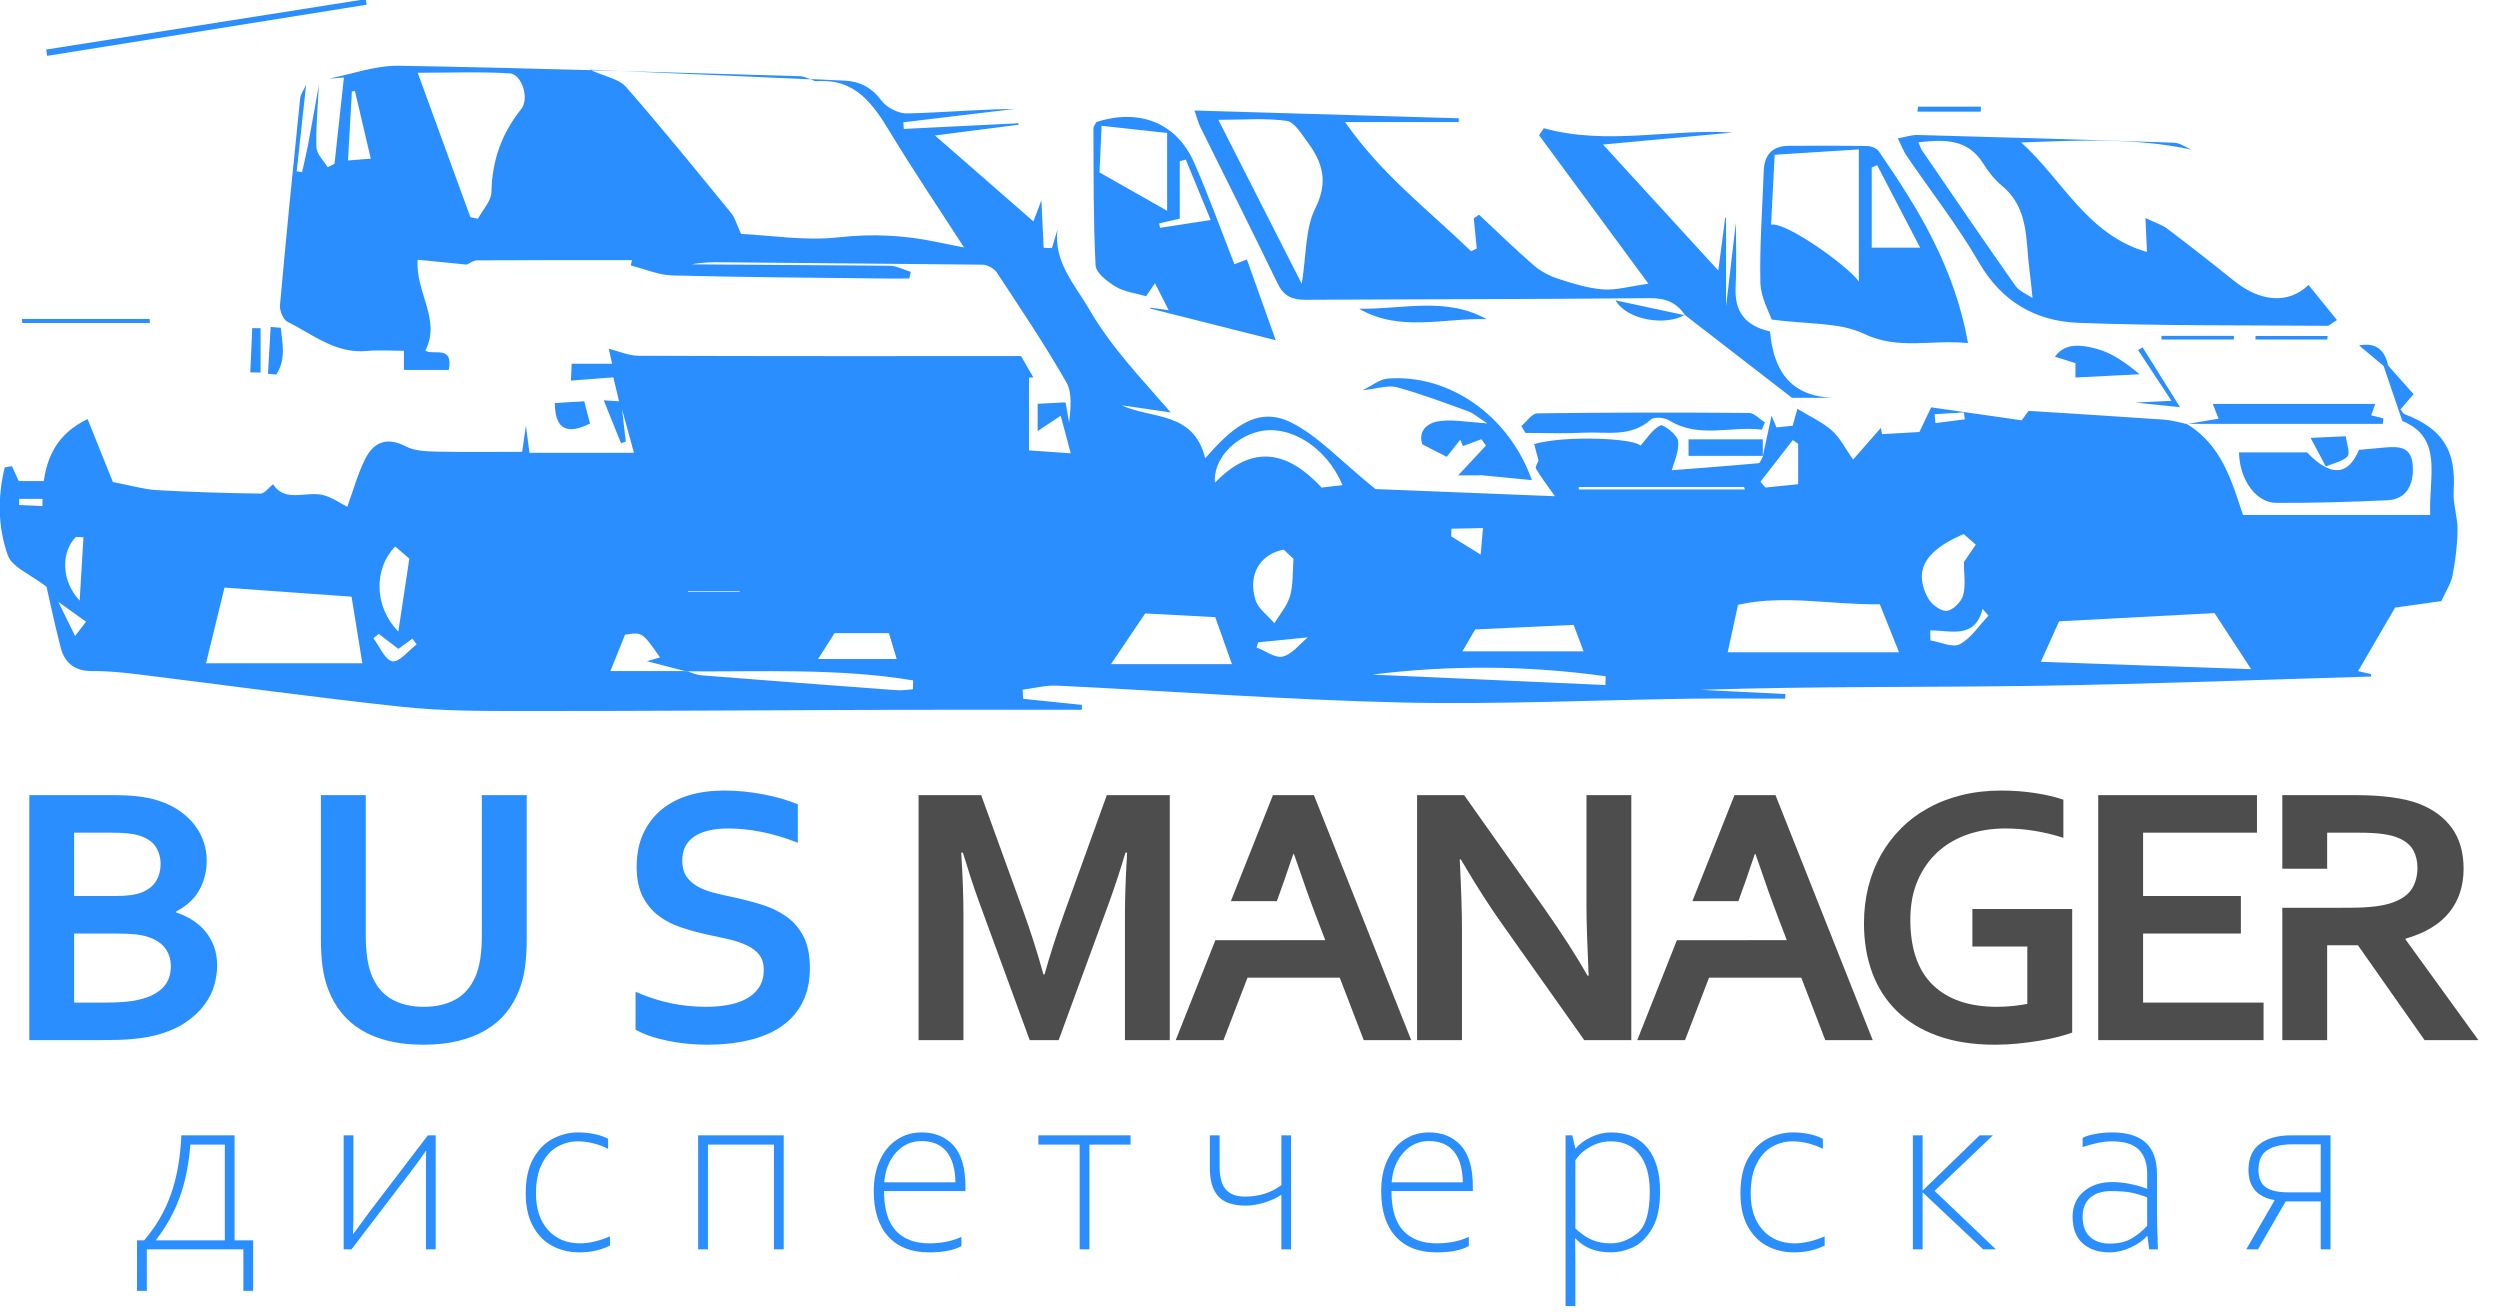
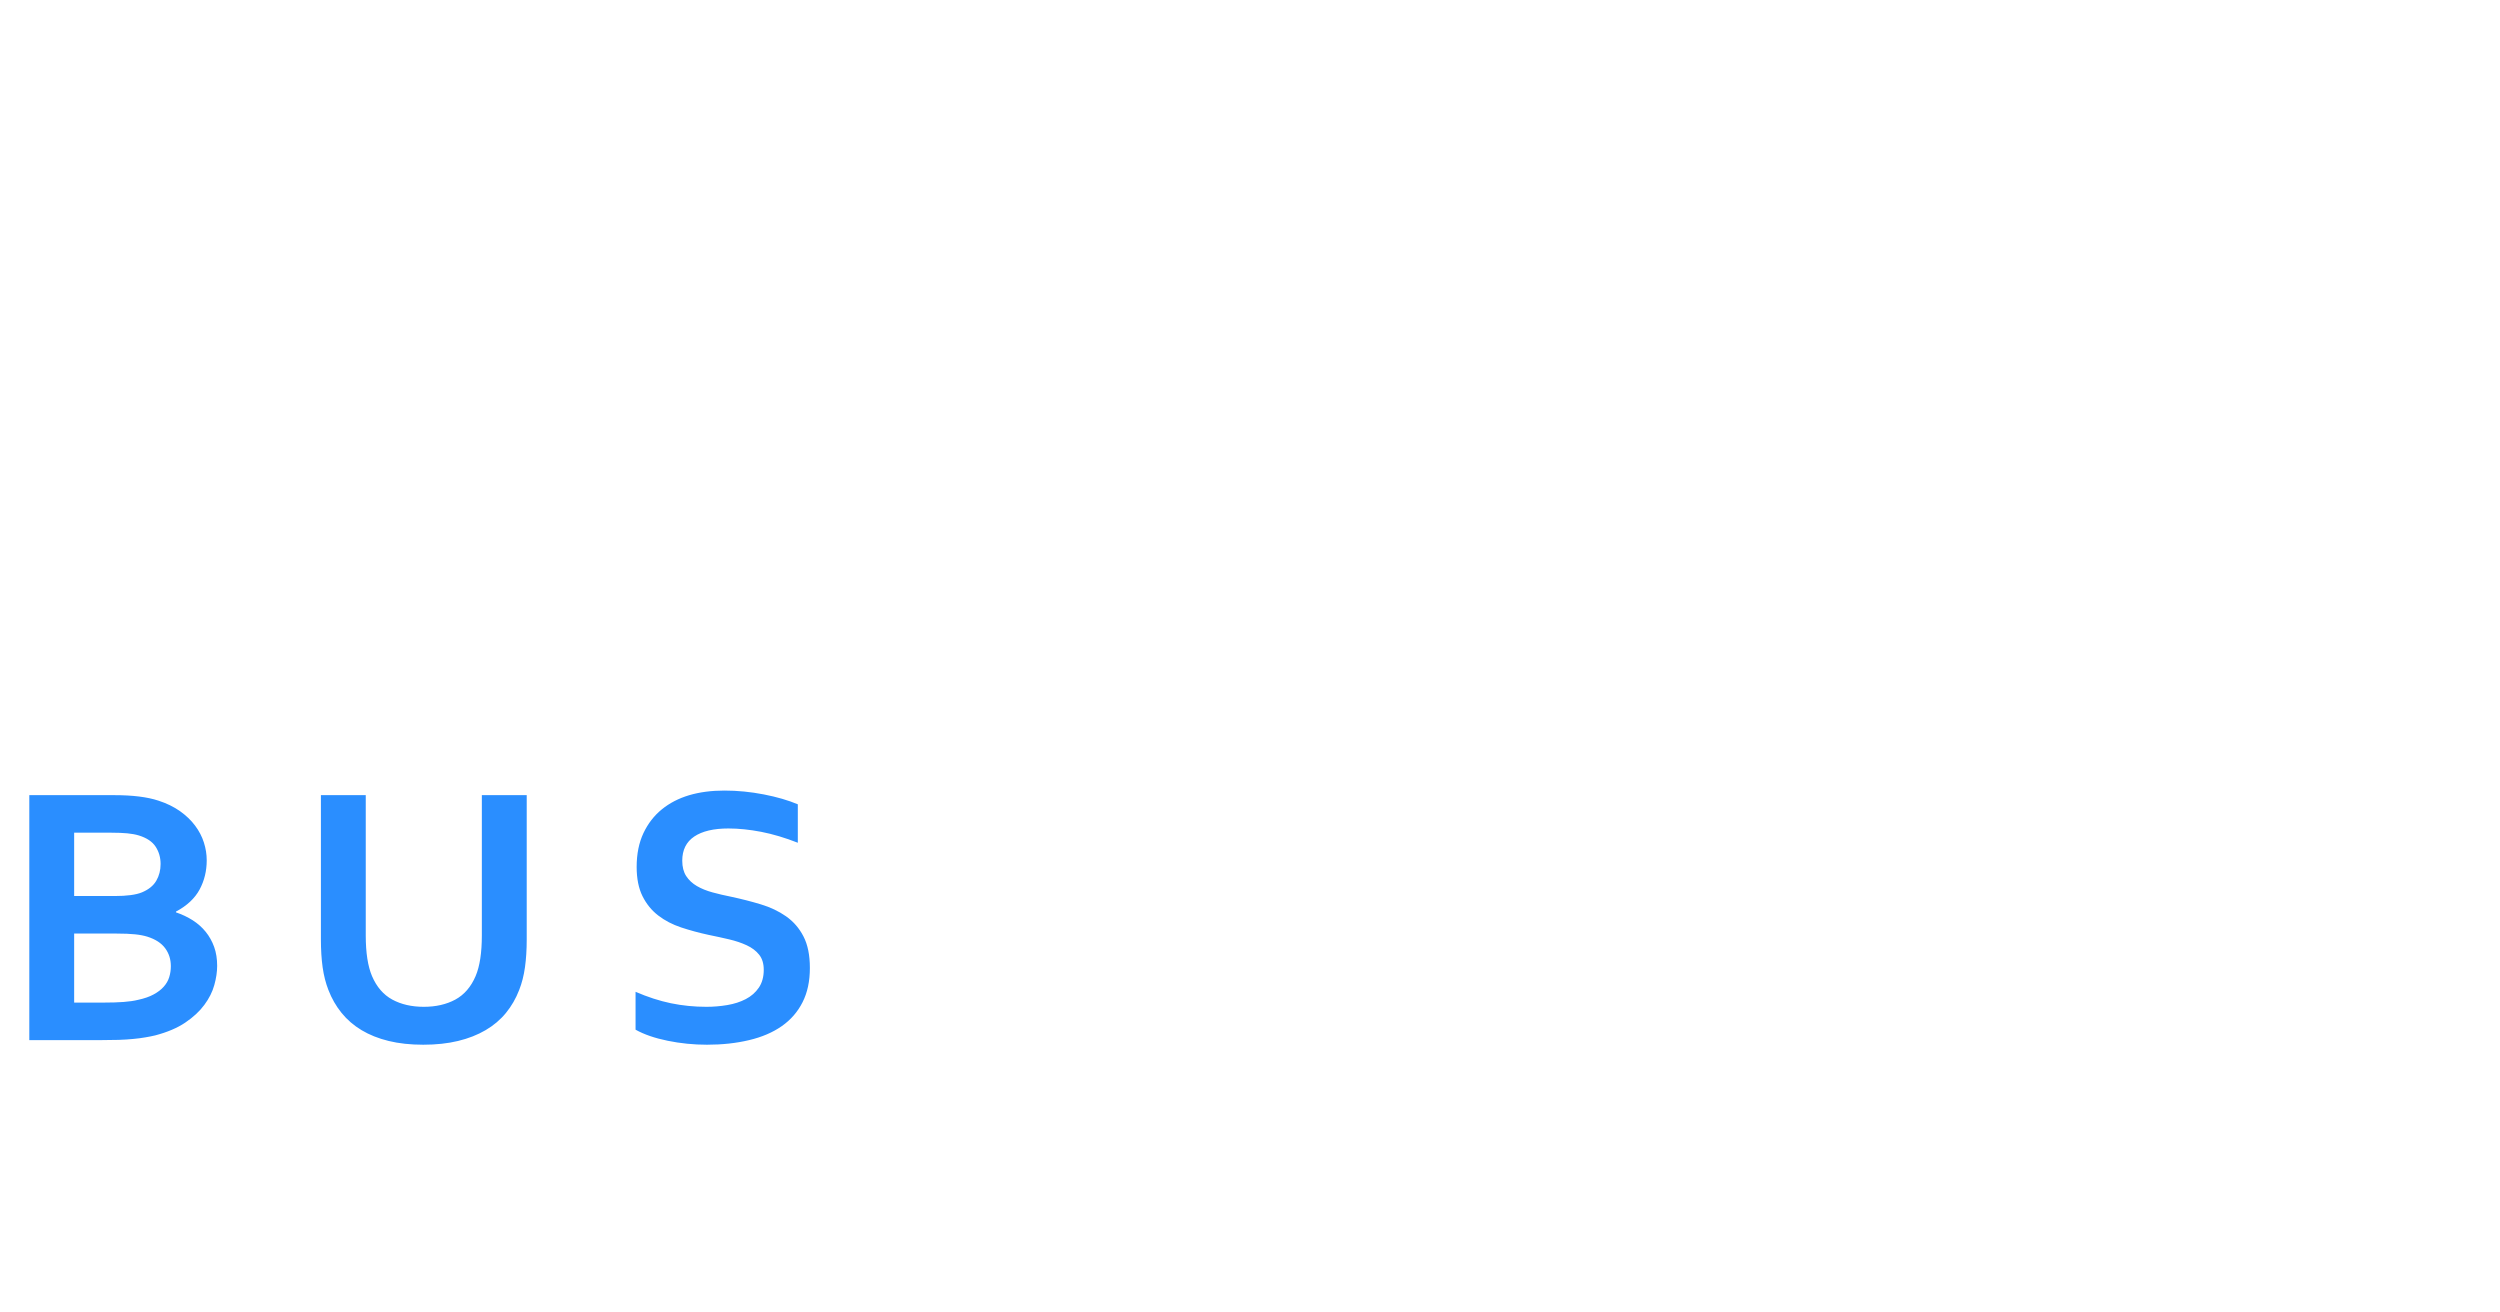
<svg xmlns="http://www.w3.org/2000/svg" width="100%" height="100%" viewBox="0 0 80 42" version="1.1" xml:space="preserve" style="fill-rule:evenodd;clip-rule:evenodd;stroke-linejoin:round;stroke-miterlimit:2;">
  <g transform="matrix(1,0,0,1,-301,-210.2)">
    <g transform="matrix(0.126,0,0,0.126,289.692,173.229)">
-       <path d="M273.317,360.03C287.445,360.288 301.574,360.514 315.698,360.909C317.501,360.96 319.279,361.927 321.068,362.469C320.933,363.032 320.798,363.596 320.663,364.159C318.74,364.159 316.816,364.18 314.892,364.156C296.768,363.937 278.64,363.843 260.522,363.373C256.978,363.281 253.472,361.724 249.948,360.843C250.049,360.392 250.15,359.941 250.251,359.491C237.12,359.491 223.989,359.47 210.857,359.539C209.995,359.544 209.136,360.242 208.276,360.617C204.124,360.208 199.972,359.799 195.813,359.388C195.242,367.809 201.82,374.588 197.776,382.442C199.551,383.809 205.006,380.87 203.71,387.368L192.329,387.368L192.329,382.508C189.203,382.508 186.039,382.262 182.926,382.555C174.976,383.305 169.177,378.332 162.751,375.133C161.653,374.586 160.729,372.296 160.853,370.912C162.418,353.436 164.165,335.976 165.961,318.523C166.088,317.288 166.963,316.13 167.489,314.937C166.689,322.265 165.89,329.593 165.092,336.92C165.548,336.99 166.005,337.06 166.462,337.131C166.946,334.953 167.489,332.786 167.902,330.595C168.877,325.419 169.791,320.23 170.729,315.048C170.469,320.308 169.948,325.577 170.098,330.826C170.148,332.539 171.95,334.201 172.951,335.886L174.704,335.018C175.482,327.869 176.261,320.721 177.09,313.106C175.411,313.23 174.327,313.309 173.243,313.389C179.172,312.241 185.118,310.021 191.026,310.121C224.999,310.691 258.963,311.805 292.929,312.775L239.806,311.238C243.58,312.913 246.971,313.49 248.725,315.494C257.904,325.972 266.665,336.816 275.488,347.599C276.415,348.733 276.794,350.313 277.955,352.83C285.523,353.184 294.241,354.648 302.683,353.695C311.31,352.722 319.527,353.149 327.851,354.923C329.697,355.316 331.552,355.667 334.582,356.273C327.9,345.913 321.682,336.718 315.945,327.233C311.515,319.911 306.998,313.219 297.004,314.058C296.565,314.096 296.089,313.7 295.63,313.506C298.452,313.633 301.274,313.763 304.097,313.886C308.121,314.062 311.132,315.645 313.669,319.029C314.983,320.781 317.954,322.278 320.138,322.227C329.233,322.014 338.314,321.171 347.444,321.09C338.02,322.219 328.595,323.348 319.171,324.478L319.284,326.166C328.998,325.684 338.713,325.203 348.428,324.722L348.447,325.094C341.596,325.976 334.745,326.859 327.206,327.83C335.743,335.284 343.756,342.28 352.197,349.649C353.033,347.44 353.548,346.081 354.232,344.272C354.433,348.585 354.614,352.472 354.795,356.36C355.498,356.384 356.2,356.408 356.902,356.431C357.369,354.865 357.836,353.3 358.302,351.733C357.335,360.035 362.62,365.511 366.437,372.08C372.095,381.818 379.676,389.606 387.072,398.167C382.918,397.562 378.765,396.957 374.611,396.351C382.216,399.939 392.861,397.736 395.829,409.812C402.026,402.73 408.677,396.301 417.534,400.661C424.486,404.082 430.04,410.331 439.062,417.624C451.331,418.114 467.522,418.761 484.645,419.445C482.55,416.465 481.058,414.54 479.84,412.456C479.582,412.016 480.23,411.048 480.509,410.297L480.459,410.297C480.097,408.929 479.736,407.56 479.378,406.202C487.362,403.9 504.965,404.742 506.373,406.61C507.931,404.888 509.341,402.474 511.431,401.472C512.208,401.098 515.808,403.919 515.95,405.479C516.197,408.214 514.768,411.099 514.32,412.842C520.39,412.373 528.378,411.786 536.352,411.061C536.803,411.02 537.148,409.845 537.543,409.197L537.498,409.241C537.472,409.267 537.443,409.297 537.442,409.298L537.442,409.298C537.442,409.298 537.442,409.298 537.442,409.298L537.442,409.297L537.442,409.298L537.442,409.294L537.442,409.197L518.584,409.197L518.584,404.993L537.442,404.993L537.442,409.197L537.463,409.197C538.138,406.065 538.814,402.926 539.656,399.007C540.244,400.377 540.555,401.101 540.919,401.952C542.141,401.836 543.397,401.716 545.019,401.56C545.228,400.81 545.504,399.822 546.223,397.236C549.497,399.245 552.598,400.635 555.014,402.788C557.105,404.651 558.419,407.383 560.367,410.145C563.149,406.968 565.29,404.523 567.431,402.078L567.721,403.678C570.871,403.5 574.021,403.322 577.203,403.142C578.11,401.243 578.886,399.617 580.199,396.867C587.225,397.876 594.476,398.917 603.187,400.167C603.216,400.128 604.185,398.804 604.945,397.766C616.62,398.512 628.018,399.203 639.41,400.002C641.342,400.137 643.24,400.733 645.154,401.116L645.069,401.063L645.084,401.072C645.077,401.067 645.073,401.065 645.075,401.066L645.448,401.066L645.156,401.115C653.929,406.407 656.547,415.582 659.386,424.205L706.946,424.205C706.511,414.479 710.342,404.638 699.862,400.34C698.046,395.007 696.571,390.68 695.098,386.353L695.097,386.353C693.024,384.62 690.952,382.887 688.88,381.154C693.474,380.261 695.426,382.605 696.291,386.296C696.24,386.299 696.188,386.301 696.137,386.304C696.188,386.301 696.24,386.299 696.292,386.297C698.386,388.653 700.478,391.01 702.713,393.524C701.25,395.228 700.351,396.274 699.393,397.389C699.844,397.93 700.07,398.475 700.45,398.62C710.181,402.326 713.559,407.868 712.888,418.051C712.671,421.331 713.919,424.687 713.882,428.003C713.839,431.87 713.336,435.769 712.611,439.576C712.225,441.602 710.95,443.462 709.768,446.078C705.967,446.613 701.743,447.208 698.019,447.732C694.821,453.223 691.785,458.436 688.626,463.859C689.284,464.013 690.593,464.318 691.902,464.625C691.913,464.829 691.925,465.033 691.936,465.238C663.463,466.055 634.994,467.19 606.514,467.602C578.264,468.011 550.002,467.691 521.631,468.612C528.812,468.97 535.994,469.328 543.176,469.686C543.156,470.077 543.136,470.467 543.116,470.856C535.011,470.856 526.904,470.762 518.8,470.874C494.342,471.213 469.867,472.392 445.431,471.823C416.344,471.144 387.293,468.949 358.219,467.548C355.314,467.407 352.363,468.216 349.433,468.584C349.492,469.358 349.55,470.133 349.609,470.906L364.524,472.438C364.514,472.852 364.505,473.265 364.495,473.68C348.553,473.68 332.61,473.64 316.667,473.688C285.215,473.782 253.763,474.013 222.311,473.997C212.171,473.992 201.964,474.011 191.905,472.934C169.614,470.553 147.401,467.455 125.148,464.72C121.191,464.233 117.191,463.815 113.215,463.853C108.852,463.895 106.218,461.906 105.176,457.945C103.667,452.205 102.469,446.383 101.56,442.43C97.487,439.28 92.835,437.512 91.744,434.47C89.17,427.297 89.12,419.542 90.949,412.107C91.557,412.011 92.165,411.913 92.774,411.816C93.389,413.158 94.005,414.5 94.508,415.597L100.838,415.597C101.767,409.803 103.911,403.744 111.989,399.847C114.493,406.077 116.858,411.964 118.416,415.842C123.147,416.744 126.308,417.705 129.514,417.89C138.309,418.397 147.121,418.659 155.929,418.777C156.94,418.791 157.971,417.277 159.086,416.398C162.146,421.194 167.498,418.062 171.868,419.168C174.011,419.71 175.937,421.105 177.959,422.133L177.958,422.178L178.053,422.181C178.021,422.165 177.99,422.149 177.959,422.133C177.959,422.119 177.959,422.105 177.96,422.092C179.431,418.059 180.565,413.861 182.461,410.039C184.597,405.734 187.941,404.262 192.78,406.786C194.974,407.931 197.856,408.053 200.438,408.112C207.694,408.277 214.955,408.17 222.356,408.17C222.674,405.938 222.904,404.329 223.308,401.492C223.689,404.422 223.918,406.187 224.208,408.419L250.749,408.419C249.621,404.297 248.68,400.857 247.739,397.419C247.712,397.348 247.686,397.277 247.659,397.206L247.738,397.418C248.047,400.132 248.358,402.846 248.667,405.561C248.27,405.71 247.873,405.861 247.476,406.01C246.093,402.581 244.71,399.152 243.072,395.087C244.181,395.159 245.571,395.249 246.962,395.34C247.054,395.586 247.146,395.832 247.238,396.078C247.146,395.832 247.055,395.586 246.963,395.341C246.586,393.763 246.21,392.185 245.512,389.26C242.026,389.523 238.554,389.787 234.741,390.076C234.773,389.377 234.847,387.714 234.933,385.791L245.202,385.791C244.854,384.25 244.597,383.112 244.343,381.976C246.857,382.604 249.367,383.765 251.881,383.775C284.455,383.897 317.03,383.856 349.058,383.856C350.556,386.447 351.375,387.863 352.195,389.28C351.822,389.296 351.449,389.312 351.076,389.328L351.076,407.806C354.678,408.057 358.213,408.304 361.682,408.546C360.555,404.341 359.731,401.264 359.127,399.011C357.578,400.038 355.962,401.11 353.277,402.89L353.277,395.967C355.731,395.842 357.958,395.729 360.356,395.607C360.718,397.637 360.995,399.196 361.273,400.756C361.616,397.225 362.145,393.262 360.564,390.503C355.105,380.975 348.965,371.832 342.919,362.65C342.227,361.6 340.493,360.645 339.239,360.638C314.645,360.521 290.052,360.552 265.458,360.552L315.698,360.909C301.574,360.514 287.445,360.288 273.317,360.03C270.697,359.982 268.075,360.023 265.458,360.552C290.052,360.552 314.645,360.521 339.239,360.638L273.317,360.03ZM263.717,463.844C260.289,462.956 256.879,462.074 254.06,461.343C254.659,461.168 255.939,460.795 257.367,460.379C252.864,453.93 252.864,453.93 248.478,454.613C247.444,457.188 246.378,459.844 244.772,463.844L263.717,463.844L264.026,463.924C264.101,463.924 264.176,463.925 264.251,463.925L264.363,463.926C265.52,464.3 266.664,464.831 267.844,464.925C284.4,466.236 300.961,467.49 317.523,468.71C318.867,468.809 320.236,468.562 321.593,468.476C321.614,467.724 321.634,466.972 321.654,466.22C302.613,463.061 283.283,464.058 264.026,463.924L264.363,463.926C264.275,463.897 264.187,463.87 264.099,463.844L263.717,463.844ZM497.455,467.392C497.484,466.653 497.514,465.914 497.545,465.174C477.885,462.421 458.118,462.278 438.247,464.748C457.983,465.629 477.719,466.511 497.455,467.392ZM608.056,461.5C626.297,462.136 643.72,462.744 661.459,463.362C658.129,458.262 655.282,453.9 652.168,449.129C638.937,449.831 625.433,450.548 612.677,451.224C610.865,455.252 609.717,457.805 608.056,461.5ZM398.371,450.148C391.778,449.802 385.743,449.485 380.589,449.214C377.465,453.842 374.944,457.577 371.894,462.096L402.621,462.096C401.196,458.089 399.768,454.076 398.371,450.148ZM181.768,461.869C180.788,455.826 179.929,450.521 179.027,444.96C167.954,444.167 157.261,443.401 146.759,442.649C145.106,449.42 143.601,455.582 142.067,461.869L181.768,461.869ZM195.56,457.072C195.205,456.582 194.851,456.093 194.496,455.602C193.351,456.44 192.207,457.279 190.923,458.22C189.104,456.825 187.527,455.615 185.949,454.406L184.574,455.513C186.161,457.597 187.513,461.04 189.406,461.368C191.156,461.672 193.486,458.637 195.56,457.072ZM317.472,460.788C316.695,458.184 316.106,456.214 315.512,454.224L301.685,454.224C300.357,456.311 299.101,458.284 297.507,460.788L317.472,460.788ZM421.889,455.291C417.17,455.762 413.233,456.155 409.295,456.548C409.15,456.983 409.006,457.418 408.861,457.853C411.113,458.713 413.635,460.641 415.55,460.161C417.94,459.561 419.831,456.977 421.889,455.291ZM567.152,446.886C554.975,447.069 542.888,444.358 531.145,447.018C530.209,451.323 529.484,454.652 528.521,459.072L572.035,459.072C570.57,455.418 568.996,451.488 567.152,446.886ZM461.161,458.838L491.912,458.838C490.913,456.156 490.196,454.233 489.411,452.128C480.889,452.519 472.655,452.898 464.387,453.278C463.315,455.125 462.338,456.808 461.161,458.838ZM579.966,453.513C579.98,454.364 579.994,455.215 580.009,456.065C582.541,456.472 585.677,457.997 587.468,457.033C590.359,455.478 592.366,452.285 594.747,449.783C594.251,449.201 593.755,448.618 593.259,448.036C591.336,455.816 585.173,453.53 579.966,453.513ZM111.598,451.308C109.242,449.621 107.442,448.334 104.565,446.274C106.211,449.638 107.321,451.905 108.807,454.942C110.351,452.931 111.104,451.952 111.598,451.308ZM190.909,453.817C191.952,446.908 192.813,441.205 193.703,435.305C192.437,434.211 191.262,433.194 190.107,432.196C184.743,437.71 184.591,447.342 190.909,453.817ZM415.757,433.003C409.797,434.148 406.606,439.276 408.588,445.771C409.276,448.027 411.744,449.742 413.399,451.705C414.77,449.412 416.673,447.268 417.375,444.788C418.205,441.854 417.997,438.629 418.254,435.347C417.871,434.987 416.935,434.109 415.757,433.003ZM588.467,429.053C578.538,433.247 575.727,438.36 579.345,445.234C580.185,446.834 582.566,448.663 584.118,448.561C585.661,448.459 587.864,446.28 588.32,444.614C589.03,442.022 588.508,439.094 588.508,436.18C589.296,435.024 590.173,433.739 591.53,431.75C590.429,430.78 589.464,429.93 588.467,429.053ZM110.941,429.857C110.304,429.832 109.666,429.805 109.029,429.78C105.268,433.519 105.19,440.874 109.979,445.959C110.344,439.845 110.642,434.85 110.941,429.857ZM277.627,443.512L264.484,443.512L264.484,443.688L277.627,443.688L277.627,443.512ZM458.343,427.699C458.329,428.345 458.316,428.989 458.303,429.635C460.281,430.86 462.26,432.086 465.779,434.265C466.053,431.21 466.217,429.371 466.382,427.533C463.702,427.589 461.022,427.644 458.343,427.699ZM177.958,422.178C177.946,422.973 177.97,423.771 177.904,424.562C177.837,425.349 177.668,426.129 177.517,425.222L119.413,422.756C119.452,421.97 119.491,421.183 119.529,420.397C139.005,420.992 158.482,421.586 177.958,422.178ZM94.621,420.119C94.61,420.638 94.598,421.156 94.587,421.675C96.56,421.763 98.534,421.851 100.508,421.94C100.512,421.712 100.517,421.484 100.521,421.257L100.531,420.801C100.535,420.574 100.54,420.346 100.545,420.119L94.621,420.119ZM658.38,408.308L675.675,408.308C681.494,414.454 686.042,414.43 688.845,407.669C690.89,407.481 693.158,407.252 695.431,407.066C698.952,406.777 702.194,406.777 702.509,411.638C702.841,416.758 700.712,420.245 696.147,420.463C686.719,420.915 677.272,421.172 667.834,421.136C662.69,421.117 658.503,415.232 658.38,408.308ZM490.7,417.106C490.709,417.314 490.717,417.521 490.725,417.729L532.902,417.729C532.874,417.651 532.845,417.573 532.817,417.495L532.76,417.339C532.732,417.261 532.704,417.184 532.676,417.106L490.7,417.106ZM430.707,416.62C426.609,406.906 417.245,401.143 409.403,403.023C403.092,404.537 397.776,410.27 398.3,416.026C408.018,405.882 416.993,408.179 425.408,417.256C427.116,417.052 428.708,416.86 430.707,416.62ZM546.422,406.136C545.968,405.815 545.513,405.495 545.058,405.176C542.318,408.706 539.578,412.236 536.839,415.766C537.263,416.259 537.687,416.75 538.112,417.242C540.77,416.972 543.428,416.701 546.422,416.396L546.422,406.136ZM461.294,406.708C461.202,406.493 460.939,405.883 460.597,405.088C459.06,407.041 458.188,408.15 457.176,409.435C455.398,408.529 453.843,407.738 450.985,406.282C450.012,403.583 451.373,400.774 455.743,400.317C459.102,399.964 462.568,400.633 467.461,400.94C465.05,399.383 463.959,398.365 462.669,397.899C456.67,395.73 450.69,393.443 444.544,391.781C442.266,391.164 439.555,392.143 435.79,392.518C438.249,391.338 440.148,389.73 442.162,389.57C457.613,388.34 472.913,398.8 478.794,415.359C474.022,414.894 469.789,414.481 465.565,414.072L465.576,414.059L465.437,414.059L465.565,414.072L465.508,414.136L460.082,414.136C462.159,411.909 464.639,409.25 467.12,406.591L465.964,404.965C464.52,405.504 463.076,406.043 461.294,406.708C461.34,406.816 461.344,406.825 461.294,406.708L461.294,406.708ZM465.576,414.059C467.252,412.179 468.925,410.3 470.446,408.593C469.315,406.637 468.554,405.321 467.793,404.004C468.278,403.693 468.763,403.38 469.248,403.069C471.673,406.454 474.098,409.84 477.122,414.061C472.548,414.061 469.056,414.061 465.576,414.059ZM480.649,410.297L505.206,410.297C505.213,410.679 505.22,411.059 505.226,411.44C498.015,411.769 490.806,412.189 483.592,412.324C482.624,412.342 481.632,411.05 480.649,410.297L480.509,410.297C480.52,410.269 480.529,410.242 480.539,410.215C480.575,410.241 480.612,410.268 480.649,410.297ZM676.561,404.626C680.025,404.468 682.396,404.359 685.503,404.218C685.735,406.181 686.672,408.461 685.948,409.286C684.781,410.614 682.516,410.982 680.43,411.878C679.072,409.333 678.1,407.511 676.561,404.626ZM537.21,402.54C529.396,401.534 521.317,404.877 513.67,400.197C512.462,399.458 509.847,399.21 509.005,399.971C503.896,404.592 497.724,403.019 491.917,403.315C487.01,403.565 482.079,403.366 477.159,403.366C476.811,402.789 476.461,402.212 476.112,401.634C477.463,400.507 478.8,398.418 480.165,398.399C498.078,398.158 515.994,398.154 533.908,398.295C535.27,398.305 536.618,399.851 537.973,400.682C537.718,401.302 537.464,401.921 537.21,402.54ZM238.118,395.337C238.719,397.641 239.16,399.336 239.591,400.987C233.597,403.95 230.732,402.39 230.651,395.786C233.005,395.645 235.387,395.501 238.118,395.337ZM645.448,401.066C647.931,400.645 650.423,400.224 653.186,399.757C652.722,398.561 652.355,397.616 651.731,396.009L692.976,396.009C692.655,396.909 692.328,397.827 691.95,398.887C692.982,399.152 694.002,399.414 695.022,399.676L694.908,401.07C678.423,401.07 661.939,401.07 645.448,401.066ZM588.75,399.918C588.665,399.332 588.58,398.746 588.495,398.161C586.021,398.31 583.547,398.459 581.073,398.608L581.269,400.873C583.764,400.555 586.257,400.236 588.75,399.918ZM643.401,396.826C638.738,396.349 635.73,396.042 632.034,395.665C635.122,395.513 637.528,395.394 641.23,395.212C638.021,390.34 635.383,386.335 632.746,382.329C633.13,382.097 633.514,381.865 633.898,381.633C636.987,386.57 640.075,391.508 643.401,396.826ZM517.645,373.411C515.493,370.19 512.661,369.096 508.599,369.137C479.497,369.432 450.392,369.391 421.289,369.558C417.929,369.576 415.766,368.633 414.215,365.417C407.796,352.109 401.135,338.917 394.585,325.671C394.158,324.808 393.925,323.848 393.089,321.484C415.953,322.156 438.089,322.809 460.225,323.46L460.23,324.427L431.369,324.427C440.633,337.807 452.659,346.865 463.36,357.236L464.797,356.507C464.543,353.963 464.288,351.419 464.034,348.875C464.478,348.563 464.921,348.249 465.365,347.937C469.964,352.232 474.467,356.639 479.216,360.763C480.957,362.275 483.169,363.468 485.37,364.185C489.118,365.405 492.99,366.629 496.88,366.921C500.234,367.172 503.684,366.126 508.393,365.474C498.494,352.035 489.557,339.903 480.619,327.771C481.021,327.173 481.422,326.574 481.824,325.977C497.813,330.426 513.799,326.089 529.805,327.076C518.816,328.095 507.827,329.113 496.862,330.13C506.844,341.04 516.512,351.608 526.138,362.128C526.703,357.813 527.299,353.262 527.895,348.71C527.968,348.721 528.041,348.733 528.114,348.743L528.114,371.232C529.156,362.313 530.053,354.632 530.598,349.96C530.598,353.461 530.813,359.972 530.535,366.462C530.276,372.55 532.905,376.126 539.274,377.605C540.131,386.983 543.963,393.969 555.095,394.444L544.847,394.444C535.286,387.052 526.446,380.216 517.604,373.379L517.645,373.411ZM611.634,384.018C613.64,381.218 616.737,380.396 622.641,382.13C626.268,383.195 629.537,385.467 633.133,388.47C627.819,388.741 622.504,389.01 616.84,389.297L616.84,385.636C614.992,385.062 613.355,384.553 611.634,384.018ZM161.048,376.672C161.496,380.726 162.417,384.833 159.889,388.548C159.194,388.486 158.5,388.426 157.806,388.364C158.033,384.394 158.259,380.422 158.486,376.45C159.34,376.524 160.194,376.598 161.048,376.672ZM155.928,376.777L155.928,388.034L153.307,387.993C153.475,384.247 153.642,380.501 153.809,376.755C154.515,376.762 155.221,376.77 155.928,376.777ZM589.556,380.557C580.283,379.577 571.982,382.418 563.078,378.171C556.874,375.213 548.954,375.837 539.675,374.571C539.055,372.651 536.909,368.938 536.825,365.178C536.613,355.751 537.35,346.303 537.675,336.863C537.821,332.632 539.925,330.45 544.204,330.447C550.796,330.443 557.39,330.39 563.98,330.507C564.983,330.525 566.374,331.08 566.905,331.852C576.895,346.361 586.122,361.25 589.556,380.557ZM368.197,324.407C379.132,320.892 388.555,324.62 392.996,334.675C396.676,343.004 399.737,351.605 403.243,360.52C403.907,360.268 404.987,359.859 406.414,359.318C408.829,366.081 411.194,372.705 413.737,379.826C402.482,376.987 392.197,374.391 381.912,371.795C381.887,371.711 381.862,371.627 381.837,371.543C383.054,371.714 384.27,371.886 386.557,372.207C385.286,369.703 384.345,367.85 383.075,365.348C382.027,366.886 381.46,367.718 380.822,368.654C378.109,367.854 375.299,367.544 373.094,366.226C370.986,364.966 368.084,362.73 367.986,360.797C367.397,349.241 367.506,337.649 367.438,326.069C367.435,325.483 367.964,324.894 368.197,324.407ZM680.799,379.654L662.567,379.654C662.574,379.353 662.582,379.051 662.59,378.751L680.89,378.751C680.86,379.051 680.829,379.353 680.799,379.654ZM638.688,378.712L657.089,378.712C657.086,379.023 657.083,379.334 657.08,379.646L638.696,379.646C638.693,379.334 638.691,379.023 638.688,378.712ZM225.105,375.37L227.307,375.938C230.977,376.885 234.647,377.832 238.316,378.78L236.114,378.211C232.445,377.264 228.775,376.317 225.105,375.37ZM676.037,365.79C678.398,368.705 680.759,371.619 683.264,374.708C681.653,375.698 681.245,376.169 680.839,376.166C659.766,375.998 638.678,376.196 617.627,375.414C606.847,375.013 598.17,370.134 592.364,360.117C586.893,350.677 580.103,342 573.943,332.955C573.165,331.811 572.686,330.465 571.745,328.556C573.92,328.165 575.325,327.661 576.716,327.699C598.446,328.288 620.175,328.913 641.901,329.663C643.393,329.713 644.849,330.819 646.322,331.433C632.073,328.329 617.689,329.061 603.076,329.608C613.612,339.107 619.814,353.088 635.013,357.414C634.879,354.484 634.77,352.129 634.616,348.77C637.119,349.985 638.862,350.516 640.224,351.547C645.908,355.848 651.525,360.242 657.077,364.711C663.893,370.201 670.986,370.661 676.037,365.79ZM95.307,374.422L127.734,374.422C127.762,374.764 127.79,375.107 127.819,375.449L95.402,375.449C95.37,375.107 95.339,374.764 95.307,374.422ZM467.296,374.479C461.867,374.303 456.353,375.147 450.906,375.281C445.458,375.415 440.078,374.839 434.915,371.822C445.777,372.042 456.901,368.672 467.296,374.479ZM517.501,373.443C513.06,376.124 503.123,374.949 500.04,369.702C505.858,370.948 511.678,372.195 517.501,373.443ZM517.645,373.411C517.662,373.436 517.679,373.461 517.695,373.486L517.604,373.379L517.645,373.411ZM517.501,373.443L517.693,373.484C517.695,373.486 517.604,373.379 517.604,373.379C517.57,373.401 517.535,373.422 517.501,373.443ZM605.945,369.103C605.664,366.492 605.476,364.265 605.175,362.054C604.152,354.529 605.134,346.4 598.257,340.683C596.372,339.116 594.743,337.09 593.449,334.997C589.515,328.629 583.595,328.835 576.968,329.547C577.353,330.451 577.508,331.077 577.85,331.576C585.727,343.076 593.567,354.603 601.591,365.999C602.605,367.44 604.613,368.184 605.945,369.103ZM420.347,365.507C421.544,358.099 421.212,351.473 423.8,346.302C427.169,339.567 425.627,334.644 421.793,329.48C420.275,327.435 418.495,324.384 416.514,324.111C411.094,323.366 405.503,323.855 399.168,323.855C406.277,337.836 412.992,351.042 420.347,365.507ZM561.831,364.908L561.831,331.371C554.745,331.818 548.074,332.24 540.453,332.722C540.129,338.998 539.837,344.654 539.536,350.49C543.164,349.626 558.932,360.846 561.831,364.908ZM566.484,335.376C566.024,335.573 565.564,335.771 565.104,335.967L565.104,356.321L577.401,356.321C573.505,348.849 569.995,342.112 566.484,335.376ZM397.225,349.3C394.937,343.749 392.919,338.852 390.901,333.954C390.391,334.092 389.881,334.23 389.371,334.367L389.371,348.945C387.267,349.435 385.701,349.8 384.136,350.165L384.36,351.281C388.19,350.692 392.02,350.102 397.225,349.3ZM209.204,348.568C209.84,348.705 210.476,348.841 211.112,348.977C212.318,346.728 214.509,344.498 214.552,342.227C214.702,334.237 217.122,327.371 222.106,321.129C224.266,318.424 222.269,312.244 219.181,312.054C211.7,311.592 204.171,311.903 195.831,311.903C200.531,324.788 204.868,336.679 209.204,348.568ZM369.516,325.372C369.28,330.636 369.086,334.952 368.985,337.209C375.086,340.668 380.13,343.528 386.158,346.946L386.158,327.19C380.783,326.603 375.649,326.042 369.516,325.372ZM183.906,333.71C182.466,327.554 181.18,322.055 179.893,316.555C179.633,316.583 179.371,316.61 179.11,316.638C178.796,322.261 178.481,327.885 178.129,334.175C180.404,333.992 181.879,333.873 183.906,333.71ZM576.862,320.509L592.836,320.509C592.82,320.935 592.805,321.362 592.791,321.787L576.704,321.787C576.757,321.362 576.809,320.935 576.862,320.509ZM239.806,311.238C239.71,311.195 239.613,311.151 239.516,311.107C242.107,311.22 244.683,311.333 247.244,311.445L191.026,310.121C224.999,310.691 258.963,311.805 292.929,312.775C293.876,312.802 294.809,313.294 295.751,313.57C279.777,312.871 263.801,312.17 247.244,311.445L247.154,311.442C244.766,311.375 242.378,311.308 239.99,311.243L239.806,311.238ZM182.859,294.613C155.815,298.943 128.771,303.273 101.726,307.603L101.476,306.001C128.53,301.735 155.585,297.469 182.639,293.203C182.713,293.673 182.786,294.142 182.859,294.613Z" style="fill:#2a8eff;fill-rule:nonzero;" />
-     </g>
-     <path d="M351.313,246.53L351.411,246.956L351.418,246.956C351.543,246.805 351.712,246.681 351.924,246.583C352.137,246.485 352.344,246.437 352.547,246.437C353.058,246.437 353.448,246.601 353.717,246.931C353.987,247.26 354.122,247.724 354.122,248.323C354.122,248.839 354.033,249.242 353.856,249.532C353.679,249.823 353.472,250.019 353.237,250.122C353.001,250.225 352.771,250.276 352.547,250.276C352.068,250.276 351.689,250.127 351.411,249.827L351.403,249.827L351.411,250.538L351.411,251.995L351.098,251.995L351.098,246.53L351.313,246.53ZM305.385,249.89L305.612,249.89C305.987,249.457 306.271,248.97 306.465,248.429C306.659,247.887 306.772,247.254 306.803,246.53L308.506,246.53L308.506,249.89L309.1,249.89L309.1,251.507L308.788,251.507L308.788,250.179L305.698,250.179L305.698,251.507L305.385,251.507L305.385,249.89ZM328.96,248.315C328.96,247.935 329.027,247.603 329.16,247.319C329.293,247.035 329.475,246.817 329.707,246.665C329.938,246.513 330.199,246.437 330.488,246.437C330.915,246.437 331.256,246.576 331.511,246.856C331.766,247.136 331.894,247.577 331.894,248.179L331.894,248.315L329.289,248.315C329.289,248.891 329.415,249.313 329.668,249.583C329.92,249.853 330.276,249.987 330.734,249.987C331.125,249.987 331.468,249.918 331.765,249.78L331.765,250.073C331.523,250.209 331.179,250.276 330.734,250.276C330.166,250.276 329.729,250.106 329.421,249.765C329.114,249.424 328.96,248.94 328.96,248.315ZM345.198,248.315C345.198,247.935 345.264,247.603 345.397,247.319C345.53,247.035 345.712,246.817 345.944,246.665C346.175,246.513 346.436,246.437 346.725,246.437C347.152,246.437 347.493,246.576 347.748,246.856C348.004,247.136 348.131,247.577 348.131,248.179L348.131,248.315L345.526,248.315C345.526,248.891 345.652,249.313 345.905,249.583C346.157,249.853 346.513,249.987 346.971,249.987C347.362,249.987 347.705,249.918 348.002,249.78L348.002,250.073C347.76,250.209 347.416,250.276 346.971,250.276C346.403,250.276 345.966,250.106 345.658,249.765C345.351,249.424 345.198,248.94 345.198,248.315ZM317.823,248.386C317.823,247.922 317.907,247.545 318.075,247.255C318.243,246.965 318.455,246.756 318.71,246.628C318.965,246.5 319.23,246.437 319.503,246.437C319.688,246.437 319.866,246.455 320.038,246.493C320.21,246.531 320.351,246.581 320.46,246.644L320.46,246.964C320.325,246.891 320.169,246.832 319.993,246.788C319.817,246.744 319.651,246.722 319.495,246.722C319.269,246.722 319.053,246.777 318.849,246.888C318.644,246.998 318.477,247.179 318.347,247.429C318.217,247.679 318.151,248 318.151,248.394C318.151,248.881 318.279,249.268 318.534,249.556C318.789,249.843 319.133,249.987 319.565,249.987C319.847,249.987 320.164,249.913 320.519,249.765L320.519,250.058C320.227,250.203 319.901,250.276 319.542,250.276C319.222,250.276 318.932,250.207 318.673,250.069C318.414,249.931 318.207,249.721 318.054,249.438C317.9,249.156 317.823,248.805 317.823,248.386ZM356.694,248.386C356.694,247.922 356.778,247.545 356.946,247.255C357.114,246.965 357.326,246.756 357.581,246.628C357.836,246.5 358.1,246.437 358.374,246.437C358.559,246.437 358.737,246.455 358.909,246.493C359.081,246.531 359.221,246.581 359.331,246.644L359.331,246.964C359.195,246.891 359.04,246.832 358.864,246.788C358.688,246.744 358.522,246.722 358.366,246.722C358.139,246.722 357.924,246.777 357.719,246.888C357.515,246.998 357.348,247.179 357.218,247.429C357.087,247.679 357.022,248 357.022,248.394C357.022,248.881 357.15,249.268 357.405,249.556C357.66,249.843 358.004,249.987 358.436,249.987C358.718,249.987 359.035,249.913 359.389,249.765L359.389,250.058C359.098,250.203 358.772,250.276 358.413,250.276C358.093,250.276 357.803,250.207 357.544,250.069C357.285,249.931 357.078,249.721 356.925,249.438C356.771,249.156 356.694,248.805 356.694,248.386ZM367.323,249.132C367.323,248.801 367.441,248.534 367.677,248.331C367.913,248.128 368.217,248.026 368.589,248.026C368.941,248.026 369.314,248.098 369.71,248.241L369.71,247.772C369.71,247.426 369.62,247.164 369.441,246.987C369.261,246.81 368.974,246.722 368.581,246.722C368.323,246.722 368.011,246.783 367.644,246.905L367.644,246.612C367.722,246.565 367.853,246.524 368.036,246.489C368.22,246.454 368.402,246.437 368.581,246.437C369.068,246.437 369.43,246.547 369.667,246.769C369.904,246.99 370.023,247.325 370.023,247.772L370.023,249.011C370.023,249.269 370.033,249.658 370.054,250.179L369.773,250.179L369.718,249.753L369.702,249.753C369.58,249.894 369.405,250.016 369.179,250.12C368.952,250.224 368.73,250.276 368.511,250.276C368.154,250.276 367.867,250.181 367.65,249.991C367.432,249.801 367.323,249.515 367.323,249.132ZM342.004,248.437L341.988,248.437C341.869,248.525 341.7,248.604 341.482,248.675C341.265,248.745 341.06,248.78 340.867,248.78C340.456,248.78 340.161,248.68 339.982,248.479C339.804,248.279 339.715,247.981 339.715,247.585L339.715,246.53L340.027,246.53L340.027,247.515C340.027,247.866 340.094,248.117 340.229,248.267C340.363,248.416 340.565,248.491 340.836,248.491C341.289,248.491 341.678,248.369 342.004,248.124L342.004,246.53L342.313,246.53L342.313,250.179L342.004,250.179L342.004,248.437ZM364.774,246.53L362.907,248.308L364.868,250.179L364.462,250.179L362.532,248.362L362.524,248.362L362.524,250.179L362.212,250.179L362.212,246.53L362.524,246.53L362.524,248.292L362.532,248.292L364.349,246.53L364.774,246.53ZM373.79,248.604C373.231,248.506 372.951,248.183 372.951,247.636C372.951,247.266 373.072,246.989 373.314,246.806C373.556,246.622 373.895,246.53 374.33,246.53L375.576,246.53L375.576,250.179L375.263,250.179L375.263,248.644L374.142,248.644L373.255,250.179L372.88,250.179L373.79,248.604ZM323.341,250.179L323.341,246.53L326.079,246.53L326.079,250.179L325.767,250.179L325.767,246.827L323.654,246.827L323.654,250.179L323.341,250.179ZM311.997,246.53L312.309,246.53L312.309,249.218L312.294,249.683L312.309,249.683L312.813,248.995L314.692,246.53L314.942,246.53L314.942,250.179L314.63,250.179L314.63,247.354L314.638,247.034L314.622,247.034C314.539,247.162 314.371,247.394 314.118,247.729L312.247,250.179L311.997,250.179L311.997,246.53ZM335.549,250.179L335.549,246.827L334.228,246.827L334.228,246.53L337.178,246.53L337.178,246.827L335.861,246.827L335.861,250.179L335.549,250.179ZM369.71,249.425L369.71,248.515C369.515,248.442 369.34,248.39 369.185,248.36C369.03,248.33 368.818,248.315 368.55,248.315C368.266,248.315 368.044,248.386 367.884,248.528C367.724,248.67 367.644,248.871 367.644,249.132C367.644,249.424 367.723,249.64 367.882,249.782C368.041,249.924 368.251,249.995 368.511,249.995C368.795,249.995 369.03,249.939 369.218,249.827C369.405,249.715 369.57,249.581 369.71,249.425ZM353.793,248.331C353.793,247.821 353.684,247.425 353.465,247.144C353.247,246.862 352.941,246.722 352.547,246.722C352.316,246.722 352.097,246.779 351.891,246.894C351.685,247.008 351.525,247.154 351.411,247.331L351.411,249.507C351.588,249.676 351.764,249.799 351.94,249.874C352.116,249.95 352.316,249.987 352.54,249.987C352.844,249.987 353.129,249.879 353.395,249.661C353.661,249.444 353.793,249 353.793,248.331ZM308.194,249.89L308.194,246.827L307.092,246.827C307.038,247.489 306.92,248.06 306.741,248.54C306.561,249.021 306.312,249.465 305.995,249.874L305.995,249.89L308.194,249.89ZM375.263,248.354L375.263,246.819L374.345,246.819C374.017,246.819 373.756,246.879 373.562,246.999C373.368,247.119 373.271,247.331 373.271,247.636C373.271,247.891 373.347,248.075 373.499,248.187C373.652,248.299 373.891,248.354 374.216,248.354L375.263,248.354ZM330.488,246.714C330.165,246.714 329.893,246.837 329.671,247.083C329.45,247.329 329.325,247.646 329.296,248.034L331.574,248.034C331.566,247.602 331.471,247.274 331.289,247.05C331.106,246.826 330.839,246.714 330.488,246.714ZM346.725,246.714C346.402,246.714 346.13,246.837 345.908,247.083C345.687,247.329 345.562,247.646 345.533,248.034L347.811,248.034C347.803,247.602 347.708,247.274 347.526,247.05C347.343,246.826 347.076,246.714 346.725,246.714Z" style="fill:#2a8eff;fill-rule:nonzero;" />
-     <path d="M365.874,240.49L364.116,240.49L364.116,239.289L367.31,239.289L367.31,243.244C367.192,243.287 367.043,243.332 366.861,243.379C366.68,243.426 366.477,243.468 366.252,243.505C366.027,243.542 365.796,243.572 365.558,243.596C365.319,243.619 365.083,243.631 364.849,243.631C364.145,243.631 363.531,243.536 363.006,243.347C362.48,243.157 362.043,242.891 361.693,242.547C361.344,242.203 361.082,241.794 360.908,241.319C360.734,240.845 360.647,240.32 360.647,239.746C360.647,239.34 360.693,238.952 360.785,238.583C360.877,238.214 361.012,237.872 361.189,237.558C361.367,237.243 361.583,236.959 361.837,236.705C362.091,236.451 362.381,236.234 362.707,236.055C363.033,235.875 363.391,235.737 363.779,235.642C364.168,235.546 364.585,235.498 365.03,235.498C365.425,235.498 365.8,235.526 366.155,235.583C366.511,235.64 366.802,235.709 367.028,235.791L367.028,237.01C366.724,236.912 366.416,236.838 366.105,236.787C365.795,236.736 365.481,236.711 365.165,236.711C364.739,236.711 364.341,236.774 363.97,236.901C363.599,237.028 363.277,237.216 363.006,237.464C362.734,237.712 362.52,238.018 362.364,238.381C362.208,238.744 362.13,239.164 362.13,239.641C362.134,240.566 362.376,241.261 362.856,241.724C363.337,242.187 364.019,242.418 364.901,242.418C365.065,242.418 365.235,242.409 365.411,242.392C365.587,242.374 365.741,242.352 365.874,242.324L365.874,240.49ZM334.425,241.381C334.597,240.764 334.81,240.102 335.064,239.395L336.418,235.645L338.433,235.645L338.433,243.484L336.998,243.484L336.998,239.512C336.998,238.93 337.021,238.254 337.068,237.484L337.015,237.484C336.949,237.707 336.871,237.957 336.781,238.234C336.691,238.512 336.597,238.785 336.5,239.055L334.877,243.484L333.951,243.484L332.328,239.055C332.23,238.785 332.136,238.512 332.047,238.234C331.957,237.957 331.879,237.707 331.812,237.484L331.759,237.484C331.806,238.207 331.83,238.881 331.83,239.506L331.83,243.484L330.394,243.484L330.394,235.645L332.398,235.645L333.752,239.377C333.978,239.998 334.191,240.666 334.39,241.381L334.425,241.381ZM369.579,242.283L373.434,242.283L373.434,243.484L368.143,243.484L368.143,235.645L373.223,235.645L373.223,236.846L369.579,236.846L369.579,238.873L372.708,238.873L372.708,240.074L369.579,240.074L369.579,242.283ZM374.034,238L374.034,235.645L376.419,235.645C376.813,235.645 377.18,235.667 377.52,235.712C377.86,235.757 378.151,235.824 378.393,235.914C378.854,236.09 379.21,236.351 379.46,236.696C379.71,237.042 379.835,237.477 379.835,238C379.835,238.547 379.683,239.011 379.38,239.392C379.078,239.772 378.61,240.055 377.977,240.238L377.977,240.262L380.309,243.484L378.587,243.484L376.454,240.449L375.469,240.449L375.469,243.484L374.034,243.484L374.034,239.25L375.926,239.25L375.926,239.248L376.178,239.248C376.506,239.248 376.785,239.233 377.013,239.204C377.242,239.175 377.434,239.131 377.59,239.072C377.879,238.963 378.08,238.813 378.191,238.624C378.302,238.435 378.358,238.217 378.358,237.971C378.358,237.76 378.314,237.573 378.226,237.411C378.138,237.249 377.989,237.121 377.778,237.027C377.641,236.965 377.469,236.919 377.262,236.89C377.055,236.86 376.799,236.846 376.495,236.846L375.469,236.846L375.469,238L374.034,238ZM350.431,239.289C350.993,240.09 351.45,240.801 351.802,241.422L351.837,241.422C351.79,240.402 351.767,239.66 351.767,239.195L351.767,235.645L353.202,235.645L353.202,243.484L351.697,243.484L349.142,239.875C348.693,239.25 348.228,238.525 347.747,237.701L347.712,237.701C347.759,238.662 347.783,239.406 347.783,239.934L347.783,243.484L346.347,243.484L346.347,235.645L347.853,235.645L350.431,239.289ZM340.388,239.036L341.734,235.645L343.046,235.645L346.158,243.484L344.64,243.484L343.872,241.486L340.92,241.486L340.152,243.484L338.623,243.484L339.892,240.286L341.974,240.286L341.974,240.285L343.409,240.285L343.141,239.587C342.929,239.032 342.684,238.346 342.408,237.531L342.384,237.531C342.195,238.097 342.02,238.599 341.859,239.036L340.388,239.036ZM355.157,239.036L356.503,235.645L357.816,235.645L360.927,243.484L359.409,243.484L358.641,241.486L355.689,241.486L354.921,243.484L353.392,243.484L354.661,240.286L356.947,240.286L356.947,240.285L358.178,240.285L357.91,239.587C357.698,239.032 357.453,238.346 357.177,237.531L357.153,237.531C356.964,238.097 356.789,238.599 356.628,239.036L355.157,239.036Z" style="fill:rgb(77,77,77);fill-rule:nonzero;" />
+       </g>
    <path d="M325.44,241.234C325.44,241.035 325.391,240.874 325.293,240.751C325.196,240.628 325.063,240.527 324.895,240.449C324.727,240.371 324.539,240.308 324.33,240.259C324.121,240.21 323.901,240.162 323.67,240.115C323.366,240.049 323.075,239.97 322.797,239.878C322.52,239.786 322.276,239.659 322.065,239.497C321.854,239.335 321.686,239.129 321.561,238.879C321.436,238.629 321.373,238.316 321.373,237.941C321.373,237.527 321.446,237.167 321.59,236.86C321.735,236.554 321.931,236.3 322.179,236.099C322.427,235.897 322.718,235.747 323.052,235.647C323.386,235.548 323.762,235.498 324.18,235.498C324.598,235.498 325.018,235.539 325.44,235.621C325.862,235.703 326.225,235.809 326.53,235.938L326.53,237.168C326.123,237.008 325.734,236.892 325.361,236.819C324.988,236.747 324.637,236.711 324.309,236.711C323.836,236.711 323.472,236.797 323.216,236.969C322.96,237.141 322.832,237.398 322.832,237.742C322.832,237.941 322.874,238.105 322.958,238.234C323.042,238.363 323.157,238.47 323.301,238.554C323.446,238.638 323.612,238.705 323.799,238.756C323.987,238.807 324.186,238.854 324.397,238.896C324.729,238.967 325.046,239.048 325.349,239.14C325.652,239.231 325.92,239.359 326.155,239.523C326.389,239.688 326.575,239.901 326.711,240.165C326.848,240.429 326.916,240.766 326.916,241.176C326.916,241.598 326.838,241.963 326.682,242.271C326.526,242.58 326.304,242.835 326.017,243.036C325.73,243.237 325.381,243.387 324.971,243.484C324.561,243.582 324.112,243.631 323.623,243.631C323.198,243.631 322.779,243.589 322.367,243.505C321.955,243.421 321.612,243.303 321.338,243.15L321.338,241.938C321.725,242.105 322.102,242.228 322.469,242.304C322.836,242.38 323.215,242.418 323.606,242.418C323.832,242.418 324.055,242.399 324.274,242.362C324.493,242.325 324.689,242.262 324.863,242.172C325.037,242.082 325.176,241.96 325.282,241.806C325.387,241.651 325.44,241.461 325.44,241.234ZM314.544,243.631C314.134,243.631 313.765,243.591 313.437,243.511C313.109,243.431 312.82,243.315 312.57,243.165C312.32,243.015 312.107,242.831 311.931,242.614C311.755,242.397 311.614,242.152 311.509,241.879C311.423,241.66 311.362,241.418 311.324,241.152C311.287,240.887 311.269,240.59 311.269,240.262L311.269,235.645L312.704,235.645L312.704,240.133C312.704,240.687 312.771,241.121 312.904,241.434C313.052,241.781 313.269,242.032 313.554,242.187C313.839,242.341 314.175,242.418 314.562,242.418C314.948,242.418 315.284,242.341 315.57,242.187C315.855,242.032 316.072,241.781 316.22,241.434C316.353,241.121 316.419,240.687 316.419,240.133L316.419,235.645L317.855,235.645L317.855,240.262C317.855,240.59 317.836,240.887 317.799,241.152C317.762,241.418 317.7,241.66 317.614,241.879C317.509,242.152 317.367,242.397 317.19,242.614C317.012,242.831 316.795,243.015 316.539,243.165C316.283,243.315 315.989,243.431 315.657,243.511C315.325,243.591 314.954,243.631 314.544,243.631ZM307.615,237.73C307.615,238.07 307.539,238.382 307.387,238.665C307.234,238.948 306.982,239.184 306.631,239.371L306.631,239.395C306.826,239.461 307.005,239.546 307.167,239.649C307.329,239.753 307.468,239.876 307.583,240.019C307.698,240.161 307.788,240.322 307.853,240.502C307.917,240.682 307.949,240.883 307.949,241.105C307.949,241.297 307.919,241.502 307.858,241.721C307.798,241.939 307.691,242.151 307.539,242.356C307.387,242.562 307.184,242.75 306.93,242.922C306.676,243.094 306.355,243.23 305.969,243.332C305.871,243.355 305.765,243.377 305.649,243.396C305.534,243.416 305.406,243.433 305.266,243.446C305.125,243.46 304.969,243.47 304.797,243.476C304.625,243.481 304.432,243.484 304.217,243.484L301.938,243.484L301.938,235.645L304.662,235.645C305.244,235.645 305.713,235.703 306.068,235.82C306.334,235.906 306.564,236.019 306.76,236.157C306.955,236.296 307.116,236.45 307.243,236.62C307.37,236.79 307.464,236.97 307.524,237.159C307.585,237.349 307.615,237.539 307.615,237.73ZM303.373,240.074L303.373,242.283L304.311,242.283C304.561,242.283 304.775,242.276 304.955,242.263C305.135,242.249 305.289,242.227 305.418,242.195C305.617,242.152 305.783,242.095 305.916,242.022C306.049,241.95 306.156,241.868 306.238,241.776C306.32,241.685 306.379,241.583 306.414,241.472C306.449,241.36 306.467,241.242 306.467,241.117C306.467,240.898 306.406,240.707 306.285,240.543C306.164,240.379 305.975,240.256 305.717,240.174C305.604,240.139 305.471,240.113 305.318,240.098C305.166,240.082 304.971,240.074 304.732,240.074L303.373,240.074ZM304.668,238.873C305.059,238.873 305.35,238.834 305.541,238.756C305.756,238.666 305.909,238.542 306.001,238.384C306.093,238.226 306.139,238.047 306.139,237.848C306.139,237.641 306.086,237.456 305.98,237.294C305.875,237.132 305.695,237.012 305.441,236.934C305.336,236.902 305.213,236.88 305.072,236.866C304.932,236.853 304.758,236.846 304.551,236.846L303.373,236.846L303.373,238.873L304.668,238.873Z" style="fill:#2a8eff;fill-rule:nonzero;" />
  </g>
</svg>